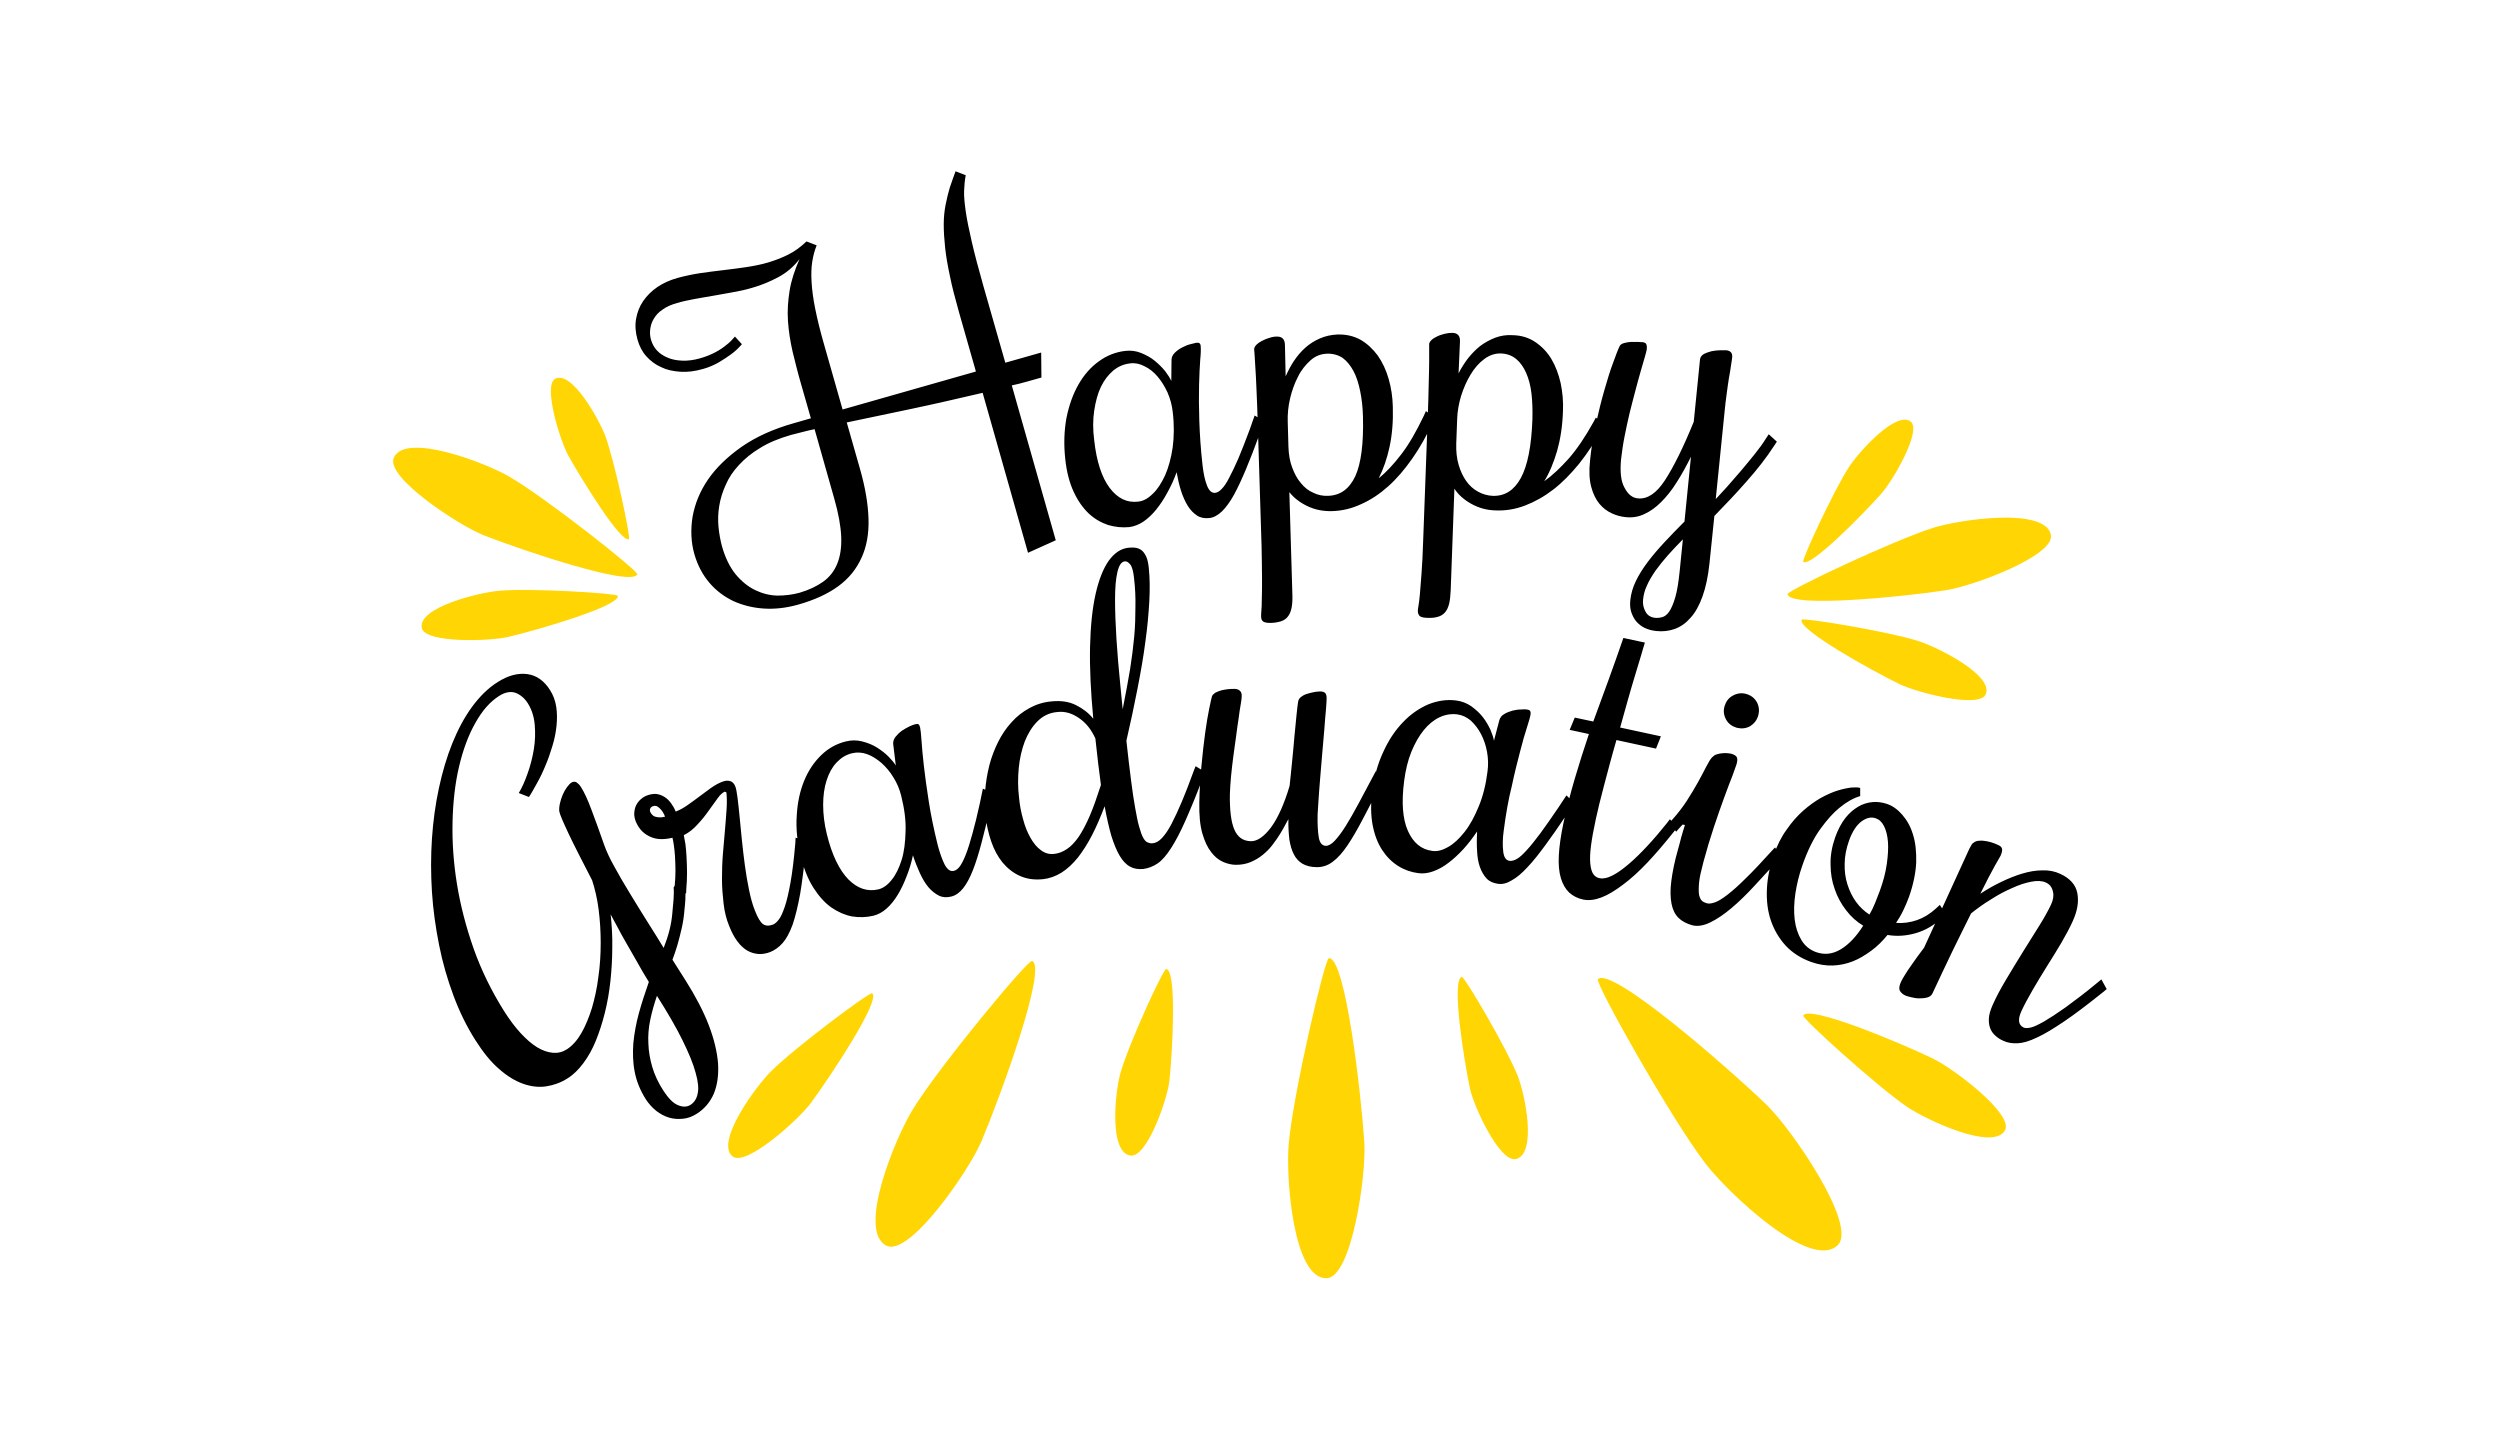
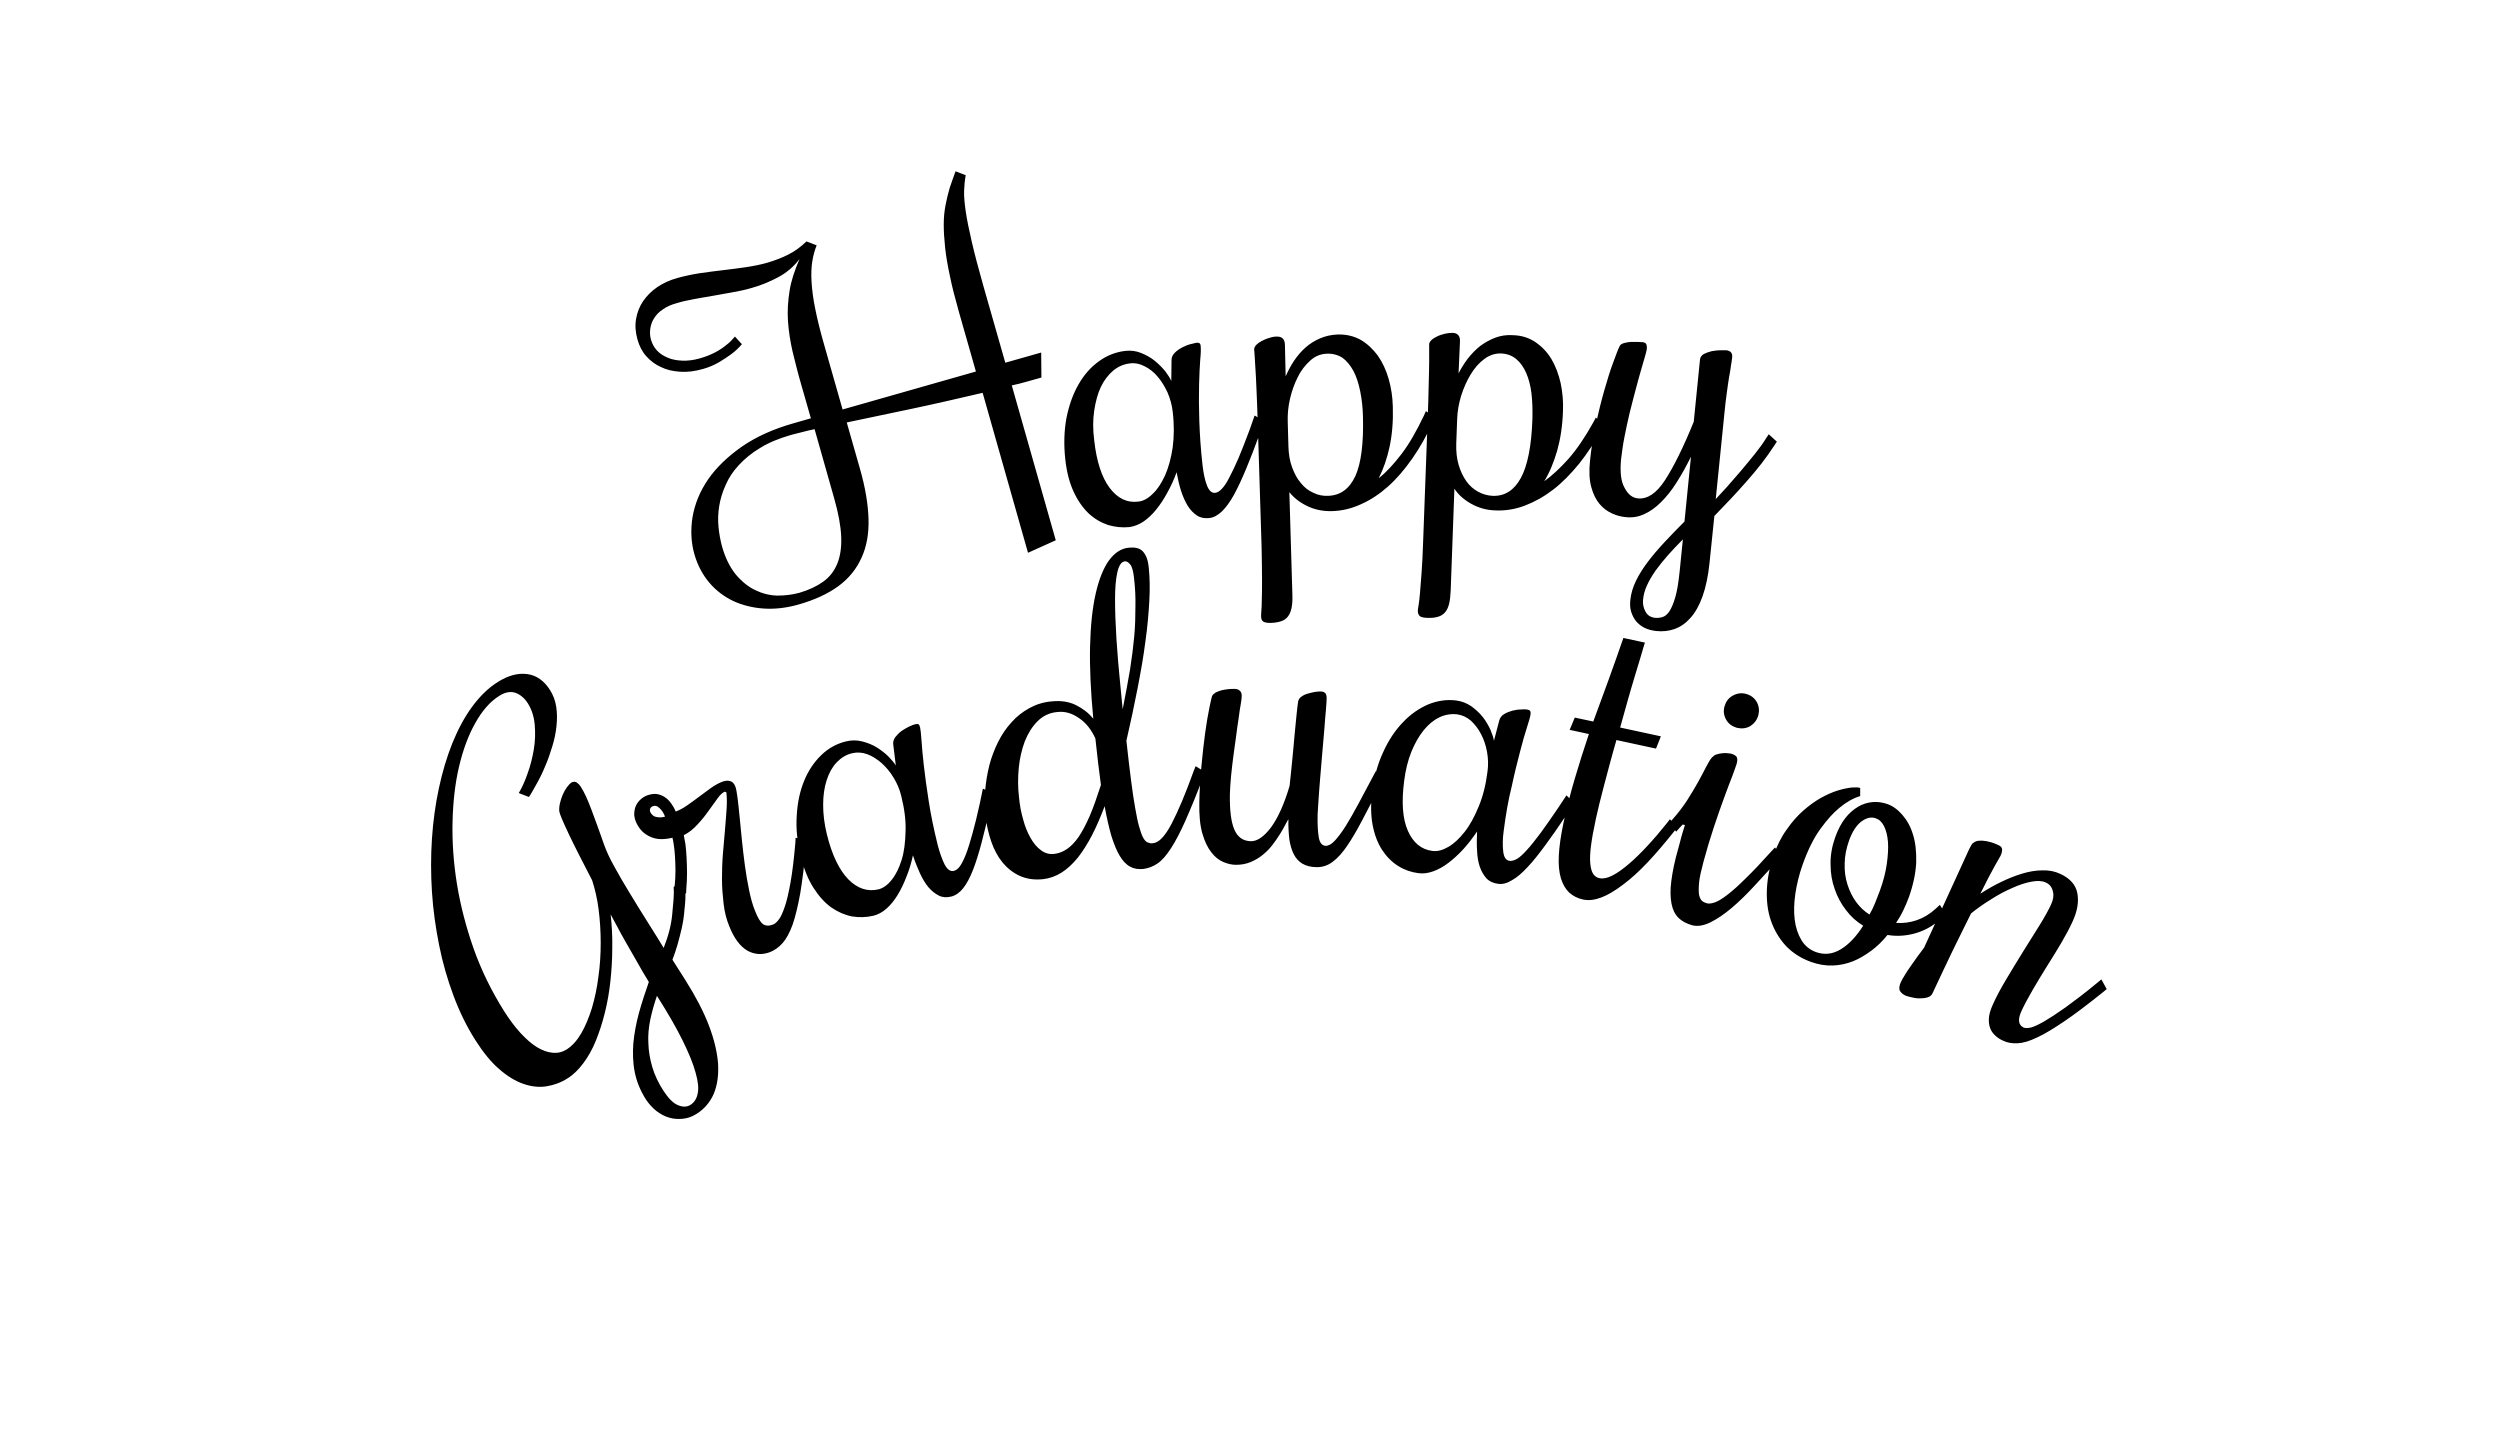
<svg xmlns="http://www.w3.org/2000/svg" version="1.1" id="Layer_1" x="0px" y="0px" viewBox="0 0 1080 626" style="enable-background:new 0 0 1080 626;" xml:space="preserve">
  <style type="text/css">
	.st0{fill:#DDD8C3;}
	.st1{fill:#FAF5DF;}
	.st2{fill:#E75C59;}
	.st3{fill:#FFDE35;}
	.st4{fill:#FFD603;}
	.st5{fill:#1A1A1A;}
	.st6{fill:#333333;}
	.st7{fill:#34495E;}
	.st8{fill:#33332D;}
	.st9{fill:#FFE63F;}
	.st10{fill:#FFFFFF;}
	.st11{fill:#FEFEFE;}
	.st12{fill:#FDFDFD;}
	.st13{fill:#FCFCFC;}
	.st14{fill:#FBFBFB;}
	.st15{fill:#FAFAFA;}
	.st16{fill:#F9F9F9;}
	.st17{fill:#F8F8F9;}
	.st18{fill:#F7F7F8;}
	.st19{fill:#F6F7F7;}
	.st20{fill:#F5F6F6;}
	.st21{fill:#F4F5F5;}
	.st22{fill:#F3F4F4;}
	.st23{fill:#F2F3F3;}
	.st24{fill:#F1F2F2;}
	.st25{fill:#F0F1F1;}
	.st26{fill:#EFF0F0;}
	.st27{fill:#EEEFEF;}
	.st28{fill:#EDEEEE;}
	.st29{fill:#ECEDEE;}
	.st30{fill:#EBECED;}
	.st31{fill:#EAEBEC;}
	.st32{fill:#E9EAEB;}
	.st33{fill:#E8E9EA;}
	.st34{fill:#E8E9E9;}
	.st35{fill:#E7E8E8;}
	.st36{fill:#E6E7E7;}
	.st37{fill:#E5E6E6;}
	.st38{fill:#E4E5E5;}
	.st39{fill:#E3E4E4;}
	.st40{fill:#E2E3E4;}
	.st41{fill:#E1E2E3;}
	.st42{fill:#E0E1E2;}
	.st43{fill:#DFE0E1;}
	.st44{fill:#DEDFE0;}
	.st45{fill:#DDDEDF;}
	.st46{fill:#DCDDDE;}
	.st47{fill:#DBDCDD;}
	.st48{fill:#DADBDC;}
	.st49{fill:#D9DADB;}
	.st50{fill:#D8DADA;}
	.st51{fill:#D7D9D9;}
	.st52{fill:#D6D8D9;}
	.st53{fill:#D5D7D8;}
	.st54{fill:#D4D6D7;}
	.st55{fill:#D3D5D6;}
	.st56{fill:#D2D4D5;}
	.st57{fill:#D1D3D4;}
	.st58{fill:#D0D2D3;}
	.st59{fill:#E9DDBE;}
	.st60{opacity:0.1;fill:url(#SVGID_1_);}
	.st61{fill:#F6E8C7;}
	.st62{opacity:0.1;fill:url(#SVGID_2_);}
	.st63{opacity:0.1;fill:url(#SVGID_3_);}
	.st64{fill:none;stroke:#F4F5F5;stroke-width:6.047;stroke-linecap:round;stroke-linejoin:round;}
	.st65{fill:none;stroke:#F4F5F5;stroke-width:6.047;stroke-linecap:round;stroke-linejoin:round;stroke-dasharray:0.294,11.765;}
	.st66{fill:none;stroke:#F4F5F5;stroke-width:6.047;stroke-linecap:round;stroke-linejoin:round;stroke-dasharray:0.309,12.347;}
	.st67{fill:none;stroke:#F4F5F5;stroke-width:6.047;stroke-linecap:round;stroke-linejoin:round;stroke-dasharray:0.312,12.467;}
	.st68{fill:none;stroke:#F4F5F5;stroke-width:6.047;stroke-linecap:round;stroke-linejoin:round;stroke-dasharray:0.289,11.564;}
	.st69{fill:none;stroke:#F4F5F5;stroke-width:6.047;stroke-linecap:round;stroke-linejoin:round;stroke-dasharray:0.292,11.681;}
	.st70{fill:none;stroke:#F4F5F5;stroke-width:6.047;stroke-linecap:round;stroke-linejoin:round;stroke-dasharray:0.288,11.505;}
	.st71{fill:none;stroke:#F4F5F5;stroke-width:6.047;stroke-linecap:round;stroke-linejoin:round;stroke-dasharray:0.296,11.853;}
	.st72{fill:none;stroke:#F4F5F5;stroke-width:6.047;stroke-linecap:round;stroke-linejoin:round;stroke-dasharray:0.295,11.812;}
	.st73{fill:none;stroke:#F4F5F5;stroke-width:6.047;stroke-linecap:round;stroke-linejoin:round;stroke-dasharray:0.296,11.855;}
	.st74{fill:none;stroke:#F4F5F5;stroke-width:6.047;stroke-linecap:round;stroke-linejoin:round;stroke-dasharray:0.303,12.132;}
	.st75{fill:none;stroke:#F4F5F5;stroke-width:6.047;stroke-linecap:round;stroke-linejoin:round;stroke-dasharray:0.309,12.36;}
	.st76{fill:none;stroke:#F4F5F5;stroke-width:6.047;stroke-linecap:round;stroke-linejoin:round;stroke-dasharray:0.303,12.13;}
	.st77{fill:none;stroke:#F4F5F5;stroke-width:6.047;stroke-linecap:round;stroke-linejoin:round;stroke-dasharray:0.304,12.156;}
	.st78{fill:none;stroke:#F4F5F5;stroke-width:6.047;stroke-linecap:round;stroke-linejoin:round;stroke-dasharray:0.304,12.162;}
	.st79{fill:none;stroke:#F4F5F5;stroke-width:6.047;stroke-linecap:round;stroke-linejoin:round;stroke-dasharray:0.258,10.308;}
	.st80{fill:none;stroke:#F4F5F5;stroke-width:6.047;stroke-linecap:round;stroke-linejoin:round;stroke-dasharray:0.32,12.793;}
	.st81{fill:none;stroke:#F4F5F5;stroke-width:6.047;stroke-linecap:round;stroke-linejoin:round;stroke-dasharray:0.3,11.983;}
	.st82{fill:none;stroke:#F4F5F5;stroke-width:6.047;stroke-linecap:round;stroke-linejoin:round;stroke-dasharray:0.295,11.789;}
	.st83{fill:none;stroke:#F4F5F5;stroke-width:6.047;stroke-linecap:round;stroke-linejoin:round;stroke-dasharray:0.309,12.356;}
	.st84{fill:none;stroke:#F4F5F5;stroke-width:6.047;stroke-linecap:round;stroke-linejoin:round;stroke-dasharray:0.32,12.801;}
	.st85{fill:none;stroke:#F4F5F5;stroke-width:6.047;stroke-linecap:round;stroke-linejoin:round;stroke-dasharray:0.313,12.527;}
	.st86{fill:none;stroke:#F4F5F5;stroke-width:6.047;stroke-linecap:round;stroke-linejoin:round;stroke-dasharray:0.299,11.97;}
	.st87{fill:url(#SVGID_4_);}
	.st88{fill:url(#SVGID_5_);}
	.st89{fill:#231F20;}
	.st90{fill:url(#SVGID_6_);}
	.st91{opacity:0.3;fill:#231F20;}
	.st92{fill:url(#SVGID_7_);}
	.st93{opacity:0.4;fill:url(#SVGID_8_);}
	.st94{fill:url(#SVGID_9_);}
	.st95{opacity:0.4;fill:url(#SVGID_10_);}
	.st96{opacity:0.1;fill:url(#SVGID_11_);}
	.st97{fill:#D4D4D4;}
	.st98{fill:url(#SVGID_12_);}
	.st99{opacity:0.4;fill:url(#SVGID_13_);}
	.st100{opacity:0.1;fill:url(#SVGID_14_);}
	.st101{fill:url(#SVGID_15_);}
	.st102{opacity:0.4;fill:url(#SVGID_16_);}
	.st103{opacity:0.1;fill:url(#SVGID_17_);}
	.st104{fill:url(#SVGID_18_);}
	.st105{opacity:0.4;fill:url(#SVGID_19_);}
	.st106{opacity:0.1;fill:url(#SVGID_20_);}
	.st107{fill:url(#SVGID_21_);}
	.st108{opacity:0.4;fill:url(#SVGID_22_);}
	.st109{opacity:0.1;fill:url(#SVGID_23_);}
	.st110{fill:url(#SVGID_24_);}
	.st111{opacity:0.4;fill:url(#SVGID_25_);}
	.st112{opacity:0.1;fill:url(#SVGID_26_);}
	.st113{fill:url(#SVGID_27_);}
	.st114{opacity:0.4;fill:url(#SVGID_28_);}
	.st115{opacity:0.1;fill:url(#SVGID_29_);}
	.st116{fill:url(#SVGID_30_);}
	.st117{opacity:0.4;fill:url(#SVGID_31_);}
	.st118{opacity:0.1;fill:url(#SVGID_32_);}
	.st119{fill:url(#SVGID_33_);}
	.st120{opacity:0.4;fill:url(#SVGID_34_);}
	.st121{opacity:0.1;fill:url(#SVGID_35_);}
	.st122{fill:url(#SVGID_36_);}
	.st123{opacity:0.4;fill:url(#SVGID_37_);}
	.st124{opacity:0.1;fill:url(#SVGID_38_);}
	.st125{fill:url(#SVGID_39_);}
	.st126{opacity:0.4;fill:url(#SVGID_40_);}
	.st127{opacity:0.1;fill:url(#SVGID_41_);}
	.st128{fill:url(#SVGID_42_);}
	.st129{opacity:0.4;fill:url(#SVGID_43_);}
	.st130{opacity:0.1;fill:url(#SVGID_44_);}
	.st131{fill:url(#SVGID_45_);}
	.st132{opacity:0.4;fill:url(#SVGID_46_);}
	.st133{opacity:0.1;fill:url(#SVGID_47_);}
	.st134{fill:url(#SVGID_48_);}
	.st135{opacity:0.4;fill:url(#SVGID_49_);}
	.st136{opacity:0.1;fill:url(#SVGID_50_);}
	.st137{fill:url(#SVGID_51_);}
	.st138{opacity:0.4;fill:url(#SVGID_52_);}
	.st139{opacity:0.1;fill:url(#SVGID_53_);}
	.st140{fill:url(#SVGID_54_);}
	.st141{opacity:0.4;fill:url(#SVGID_55_);}
	.st142{opacity:0.1;fill:url(#SVGID_56_);}
	.st143{fill:url(#SVGID_57_);}
	.st144{opacity:0.4;fill:url(#SVGID_58_);}
	.st145{opacity:0.1;fill:url(#SVGID_59_);}
	.st146{fill:url(#SVGID_60_);}
	.st147{opacity:0.4;fill:url(#SVGID_61_);}
	.st148{opacity:0.1;fill:url(#SVGID_62_);}
	.st149{fill:url(#SVGID_63_);}
	.st150{opacity:0.4;fill:url(#SVGID_64_);}
	.st151{opacity:0.1;fill:url(#SVGID_65_);}
	.st152{fill:url(#SVGID_66_);}
	.st153{opacity:0.4;fill:url(#SVGID_67_);}
	.st154{opacity:0.1;fill:url(#SVGID_68_);}
	.st155{fill:url(#SVGID_69_);}
	.st156{opacity:0.4;fill:url(#SVGID_70_);}
	.st157{opacity:0.1;fill:url(#SVGID_71_);}
	.st158{fill:url(#SVGID_72_);}
	.st159{opacity:0.4;fill:url(#SVGID_73_);}
	.st160{opacity:0.1;fill:url(#SVGID_74_);}
	.st161{fill:url(#SVGID_75_);}
	.st162{opacity:0.4;fill:url(#SVGID_76_);}
	.st163{opacity:0.1;fill:url(#SVGID_77_);}
	.st164{fill:url(#SVGID_78_);}
	.st165{opacity:0.4;fill:url(#SVGID_79_);}
	.st166{opacity:0.1;fill:url(#SVGID_80_);}
	.st167{fill:url(#SVGID_81_);}
	.st168{opacity:0.4;fill:url(#SVGID_82_);}
	.st169{opacity:0.1;fill:url(#SVGID_83_);}
	.st170{fill:url(#SVGID_84_);}
	.st171{opacity:0.4;fill:url(#SVGID_85_);}
	.st172{opacity:0.1;fill:url(#SVGID_86_);}
	.st173{fill:url(#SVGID_87_);}
	.st174{opacity:0.4;fill:url(#SVGID_88_);}
	.st175{opacity:0.1;fill:url(#SVGID_89_);}
	.st176{fill:url(#SVGID_90_);}
	.st177{opacity:0.4;fill:url(#SVGID_91_);}
	.st178{opacity:0.1;fill:url(#SVGID_92_);}
	.st179{fill:url(#SVGID_93_);}
	.st180{opacity:0.4;fill:url(#SVGID_94_);}
	.st181{opacity:0.1;fill:url(#SVGID_95_);}
	.st182{fill:url(#SVGID_96_);}
	.st183{opacity:0.4;fill:url(#SVGID_97_);}
	.st184{opacity:0.1;fill:url(#SVGID_98_);}
	.st185{fill:url(#SVGID_99_);}
	.st186{opacity:0.4;fill:url(#SVGID_100_);}
	.st187{opacity:0.1;fill:url(#SVGID_101_);}
	.st188{fill:url(#SVGID_102_);}
	.st189{opacity:0.4;fill:url(#SVGID_103_);}
	.st190{opacity:0.1;fill:url(#SVGID_104_);}
	.st191{fill:url(#SVGID_105_);}
	.st192{opacity:0.4;fill:url(#SVGID_106_);}
	.st193{opacity:0.1;fill:url(#SVGID_107_);}
	.st194{fill:url(#SVGID_108_);}
	.st195{opacity:0.4;fill:url(#SVGID_109_);}
	.st196{opacity:0.1;fill:url(#SVGID_110_);}
	.st197{fill:url(#SVGID_111_);}
	.st198{opacity:0.4;fill:url(#SVGID_112_);}
	.st199{opacity:0.1;fill:url(#SVGID_113_);}
	.st200{fill:url(#SVGID_114_);}
	.st201{opacity:0.4;fill:url(#SVGID_115_);}
	.st202{opacity:0.1;fill:url(#SVGID_116_);}
	.st203{fill:url(#SVGID_117_);}
	.st204{opacity:0.4;fill:url(#SVGID_118_);}
	.st205{opacity:0.1;fill:url(#SVGID_119_);}
	.st206{fill:url(#SVGID_120_);}
	.st207{opacity:0.4;fill:url(#SVGID_121_);}
	.st208{opacity:0.1;fill:url(#SVGID_122_);}
	.st209{fill:url(#SVGID_123_);}
	.st210{opacity:0.4;fill:url(#SVGID_124_);}
	.st211{opacity:0.1;fill:url(#SVGID_125_);}
	.st212{fill:url(#SVGID_126_);}
	.st213{opacity:0.4;fill:url(#SVGID_127_);}
	.st214{opacity:0.1;fill:url(#SVGID_128_);}
	.st215{fill:url(#SVGID_129_);}
	.st216{opacity:0.4;fill:url(#SVGID_130_);}
	.st217{opacity:0.1;fill:url(#SVGID_131_);}
	.st218{fill:url(#SVGID_132_);}
	.st219{opacity:0.4;fill:url(#SVGID_133_);}
	.st220{opacity:0.1;fill:url(#SVGID_134_);}
	.st221{fill:url(#SVGID_135_);}
	.st222{opacity:0.4;fill:url(#SVGID_136_);}
	.st223{opacity:0.1;fill:url(#SVGID_137_);}
	.st224{fill:url(#SVGID_138_);}
	.st225{opacity:0.4;fill:url(#SVGID_139_);}
	.st226{opacity:0.1;fill:url(#SVGID_140_);}
	.st227{fill:url(#SVGID_141_);}
	.st228{opacity:0.4;fill:url(#SVGID_142_);}
	.st229{opacity:0.1;fill:url(#SVGID_143_);}
	.st230{fill:url(#SVGID_144_);}
	.st231{opacity:0.4;fill:url(#SVGID_145_);}
	.st232{opacity:0.1;fill:url(#SVGID_146_);}
	.st233{fill:url(#SVGID_147_);}
	.st234{opacity:0.4;fill:url(#SVGID_148_);}
	.st235{opacity:0.1;fill:url(#SVGID_149_);}
	.st236{fill:url(#SVGID_150_);}
	.st237{opacity:0.4;fill:url(#SVGID_151_);}
	.st238{opacity:0.1;fill:url(#SVGID_152_);}
	.st239{fill:url(#SVGID_153_);}
	.st240{opacity:0.4;fill:url(#SVGID_154_);}
	.st241{opacity:0.1;fill:url(#SVGID_155_);}
	.st242{fill:url(#SVGID_156_);}
	.st243{opacity:0.4;fill:url(#SVGID_157_);}
	.st244{opacity:0.1;fill:url(#SVGID_158_);}
	.st245{fill:url(#SVGID_159_);}
	.st246{opacity:0.4;fill:url(#SVGID_160_);}
	.st247{opacity:0.1;fill:url(#SVGID_161_);}
	.st248{fill:url(#SVGID_162_);}
	.st249{opacity:0.4;fill:url(#SVGID_163_);}
	.st250{opacity:0.1;fill:url(#SVGID_164_);}
	.st251{fill:url(#SVGID_165_);}
	.st252{opacity:0.4;fill:url(#SVGID_166_);}
	.st253{opacity:0.1;fill:url(#SVGID_167_);}
	.st254{fill:url(#SVGID_168_);}
	.st255{opacity:0.4;fill:url(#SVGID_169_);}
	.st256{opacity:0.1;fill:url(#SVGID_170_);}
	.st257{fill:url(#SVGID_171_);}
	.st258{opacity:0.4;fill:url(#SVGID_172_);}
	.st259{opacity:0.1;fill:url(#SVGID_173_);}
	.st260{opacity:0.1;fill:url(#SVGID_174_);}
	.st261{fill:url(#SVGID_175_);}
	.st262{opacity:0.1;fill:url(#SVGID_176_);}
	.st263{opacity:0.4;fill:url(#SVGID_177_);}
	.st264{fill:url(#SVGID_178_);}
	.st265{opacity:0.1;fill:url(#SVGID_179_);}
	.st266{fill:url(#SVGID_180_);}
	.st267{fill:url(#SVGID_181_);}
</style>
  <g>
    <path d="M444.1,238.8l-19.6-69.1c-10.7,2.5-21.1,4.9-31.1,7c-10,2.1-19.2,4-27.6,5.8l5.7,20c2.3,8,3.5,15.2,3.7,21.6   c0.2,6.4-0.8,12-3,16.8c-2.2,4.9-5.5,9-10,12.3c-4.5,3.3-10.3,6-17.4,8c-5,1.4-9.9,2-14.7,1.7c-4.8-0.3-9.2-1.4-13.2-3.2   c-4-1.9-7.5-4.5-10.4-7.9c-2.9-3.4-5.1-7.5-6.5-12.3c-1.5-5.2-1.7-10.7-0.8-16.3c1-5.6,3.2-11,6.7-16.1c3.5-5.1,8.4-9.8,14.5-14.1   c6.2-4.3,13.7-7.7,22.6-10.2l7.3-2.1l-4.3-15c-1.4-4.8-2.5-9.4-3.6-13.8c-1-4.4-1.7-8.8-2-13.2c-0.3-4.4,0-8.7,0.7-13.1   c0.7-4.4,2.2-8.9,4.3-13.7c-2.6,3.4-5.7,6-9.3,7.9c-3.6,1.9-7.4,3.5-11.4,4.6c-2.7,0.8-5.5,1.4-8.4,1.9c-2.8,0.5-5.6,1-8.4,1.5   c-2.8,0.5-5.4,0.9-8,1.4c-2.6,0.5-5.1,1-7.4,1.7c-2.5,0.7-4.6,1.6-6.2,2.8c-1.7,1.1-2.9,2.4-3.8,3.9c-0.9,1.4-1.4,3-1.6,4.6   c-0.2,1.6-0.1,3.2,0.4,4.8c0.5,1.6,1.3,3.1,2.5,4.4c1.2,1.3,2.7,2.3,4.6,3.1c1.8,0.8,3.9,1.2,6.3,1.3c2.4,0.1,4.9-0.2,7.7-1   c2.5-0.7,4.7-1.6,6.6-2.6c1.9-1,3.5-2.1,4.7-3.1c1.5-1.1,2.7-2.4,3.8-3.7l3,3.3c-1.3,1.5-2.8,3-4.6,4.3c-1.5,1.1-3.3,2.3-5.3,3.5   c-2.1,1.2-4.4,2.2-6.9,2.9c-3.5,1-6.7,1.4-9.8,1.2c-3.1-0.2-5.9-0.8-8.3-2c-2.5-1.1-4.6-2.7-6.4-4.7c-1.8-2-3-4.4-3.8-7.2   c-0.9-3.2-1.1-6.2-0.6-9c0.5-2.8,1.5-5.4,3.1-7.7c1.6-2.3,3.6-4.3,6.1-6c2.5-1.7,5.4-3,8.6-3.9c3.3-0.9,6.6-1.6,9.9-2.1   c3.3-0.5,6.7-0.9,10-1.3c3.3-0.4,6.6-0.8,9.9-1.3c3.2-0.5,6.4-1.1,9.4-2c3-0.9,5.9-2,8.7-3.4c2.8-1.4,5.4-3.3,7.9-5.7l4.4,1.7   c-0.9,2.2-1.5,4.5-1.9,7c-0.4,2.5-0.5,5.4-0.3,8.8c0.2,3.4,0.7,7.3,1.6,11.7c0.9,4.5,2.2,9.8,4,16l7.8,27.4l57.6-16.4l-7.3-25.6   c-1.6-5.8-3-10.9-3.9-15.5c-1-4.6-1.7-8.7-2.1-12.4c-0.4-3.7-0.6-7.1-0.6-10.1c0-3,0.3-5.8,0.8-8.4c0.5-2.6,1.1-5,1.8-7.4   c0.8-2.3,1.6-4.7,2.5-7.1l4.4,1.7c-0.4,2.1-0.6,4.3-0.7,6.7c-0.1,2.4,0.2,5.3,0.7,8.9c0.5,3.5,1.4,7.9,2.6,13.1   c1.2,5.2,2.9,11.7,5.1,19.4l9.4,32.9l15.5-4.4l0.1,10.8c-2.1,0.6-4.2,1.2-6.4,1.8c-2.2,0.6-4.3,1.2-6.4,1.6l19,66.9L444.1,238.8z    M345.3,256.1c4.1-1.2,7.5-2.8,10.3-4.8c2.8-2,4.8-4.6,6.1-7.8c1.3-3.2,1.9-7.1,1.7-11.7c-0.2-4.6-1.2-10.1-3-16.4l-8.5-30   c-1.9,0.4-3.7,0.8-5.5,1.3c-1.8,0.4-3.3,0.9-4.7,1.2c-5.2,1.5-9.6,3.3-13.3,5.6c-3.7,2.2-6.7,4.7-9.2,7.4c-2.5,2.7-4.4,5.5-5.7,8.6   c-1.4,3-2.3,6.1-2.8,9.1c-0.5,3.1-0.6,6.1-0.3,9.1c0.3,3,0.8,5.7,1.5,8.3c1.4,5,3.4,9,5.9,12.1c2.5,3,5.3,5.3,8.4,6.8   c3.1,1.5,6.2,2.3,9.6,2.4C339.2,257.3,342.3,256.9,345.3,256.1z M519.5,201c0.4,3.5,1,6.4,1.9,8.7c0.9,2.3,2.1,3.4,3.6,3.2   c0.9-0.1,1.9-0.7,2.8-1.7c1-1,2.1-2.6,3.2-4.8c1.2-2.2,2.5-5,4-8.4c1.4-3.4,3.1-7.6,4.9-12.5l2.1-6l4.1,2.4l-2.1,6   c-2,5.5-3.9,10.4-5.7,14.7c-1.8,4.3-3.5,8-5.2,11.1c-1.7,3.1-3.4,5.4-5.2,7.2c-1.8,1.7-3.6,2.7-5.5,2.9c-2,0.2-3.8-0.1-5.3-1.1   c-1.5-1-2.8-2.3-4-4.2c-1.1-1.8-2.1-4-2.9-6.5c-0.8-2.5-1.4-5.2-1.9-8c-1.1,3.1-2.5,6.1-4,8.8c-1.5,2.8-3.1,5.2-4.8,7.3   c-1.7,2.1-3.6,3.9-5.5,5.2s-4,2.1-6.1,2.4c-3.1,0.3-6.1,0-9.2-0.9c-3-1-5.8-2.6-8.4-5c-2.5-2.4-4.7-5.5-6.5-9.4   c-1.8-3.9-3-8.5-3.6-14c-0.7-6.4-0.5-12.3,0.5-17.8c1.1-5.5,2.8-10.3,5.2-14.5c2.4-4.2,5.3-7.5,8.8-10c3.4-2.5,7.2-4,11.3-4.5   c2.5-0.3,4.8,0,7,0.9c2.2,0.9,4.2,2,5.9,3.4c1.7,1.4,3.2,2.9,4.5,4.5c1.2,1.6,2.1,3,2.6,4.2l0.1-9.1c0-1.2,0.5-2.2,1.4-3.1   c0.9-0.9,2-1.7,3.2-2.3c1.2-0.6,2.3-1.1,3.5-1.4c1.1-0.3,2-0.5,2.5-0.6c0.7-0.1,1.2,0,1.5,0.2c0.3,0.2,0.5,0.7,0.5,1.4   c0.1,0.9,0.1,2.8-0.2,5.7c-0.2,2.9-0.4,6.5-0.5,10.9c-0.1,4.4-0.1,9.5,0.1,15.4C518.3,187.6,518.7,194,519.5,201z M506.6,177.8   c-0.3-2.8-1.1-5.6-2.2-8.2c-1.2-2.6-2.6-4.9-4.3-6.9c-1.7-2-3.6-3.5-5.7-4.5c-2.1-1.1-4.2-1.5-6.3-1.2c-2.6,0.3-5,1.3-7.2,3.1   c-2.1,1.8-3.9,4.1-5.3,7c-1.4,2.9-2.3,6.4-2.9,10.3c-0.6,4-0.6,8.2,0,12.8c1,9.2,3.3,16.1,6.7,20.6c3.4,4.5,7.5,6.5,12.3,5.9   c2.1-0.2,4.2-1.3,6.2-3.3c2.1-1.9,3.8-4.6,5.4-8c1.5-3.4,2.6-7.4,3.3-12.1C507.2,188.7,507.3,183.5,506.6,177.8z M555.4,162.6   c1-2.3,2.2-4.6,3.6-6.7c1.4-2.1,3.1-4.1,4.9-5.7c1.9-1.7,4-3,6.3-4c2.3-1,4.9-1.6,7.7-1.7c3.7-0.1,7,0.7,9.9,2.3   c2.9,1.7,5.3,4,7.4,6.8c2,2.9,3.6,6.2,4.7,10.1c1.1,3.8,1.7,7.8,1.8,12c0.2,6.4-0.3,12.1-1.4,17.3c-1.1,5.1-2.7,9.7-4.7,13.6   c3.3-2.6,6.5-6.1,9.8-10.4c3.3-4.3,6.5-9.9,9.7-16.6l0.9-2l3.9,2.8l-0.9,2c-2.7,5.8-5.6,11-8.9,15.7c-3.3,4.7-6.7,8.7-10.4,12   c-3.7,3.3-7.6,5.9-11.7,7.7c-4.1,1.9-8.3,2.9-12.6,3c-3.8,0.1-7.4-0.6-10.7-2.2c-3.3-1.6-5.8-3.6-7.7-6l1.3,43.9   c0.1,2.3,0,4.3-0.3,5.9c-0.3,1.6-0.8,2.9-1.6,3.9c-0.7,1-1.8,1.7-3,2.1c-1.3,0.4-2.9,0.7-4.7,0.7c-1.4,0-2.4-0.2-3-0.6   c-0.6-0.4-0.9-1.2-0.9-2.2c0-0.4,0-1.2,0.1-2.3c0.1-1.1,0.2-2.8,0.2-5.1c0.1-2.3,0.1-5.2,0.1-8.9c0-3.7-0.1-8.4-0.2-14.1l-1.6-51.3   c-0.2-6.9-0.4-12.3-0.6-16.5c-0.2-4.1-0.3-7.3-0.5-9.6c-0.1-2.3-0.2-4-0.3-5c-0.1-1-0.1-1.9-0.2-2.6c0-0.6,0.3-1.2,0.9-1.9   c0.6-0.6,1.4-1.2,2.4-1.7c1-0.5,2-1,3.2-1.3c1.1-0.4,2.2-0.6,3.3-0.6c1.1,0,1.9,0.2,2.5,0.8c0.6,0.5,1,1.5,1,2.9L555.4,162.6z    M573.2,152.8c-2.6,0.1-5,1-7.1,2.9c-2.1,1.9-4,4.2-5.4,7.1c-1.5,2.9-2.6,6-3.4,9.4c-0.8,3.4-1.1,6.7-1,10l0.3,10.7   c0.1,3.3,0.6,6.4,1.6,9c1,2.7,2.2,5,3.8,6.8c1.5,1.9,3.3,3.3,5.4,4.2c2,1,4.2,1.4,6.4,1.3c5.3-0.2,9.1-3,11.7-8.5   c2.5-5.5,3.6-14.1,3.3-25.7c-0.1-4-0.5-7.6-1.2-11c-0.7-3.4-1.6-6.3-2.9-8.7c-1.3-2.4-2.8-4.3-4.7-5.7   C578,153.3,575.7,152.7,573.2,152.8z M630.1,161.3c1.1-2.2,2.5-4.4,4-6.4c1.6-2,3.3-3.8,5.3-5.4c2-1.5,4.2-2.7,6.5-3.6   c2.4-0.9,5-1.3,7.7-1.1c3.7,0.1,6.9,1.1,9.7,3c2.8,1.9,5.1,4.3,6.9,7.3c1.8,3,3.1,6.5,4,10.4c0.8,3.9,1.2,7.9,1,12.1   c-0.2,6.4-1.1,12.1-2.5,17.1c-1.5,5.1-3.3,9.5-5.6,13.2c3.4-2.4,6.9-5.7,10.5-9.7c3.6-4.1,7.2-9.4,10.8-15.9l1-1.9l3.7,3l-1,1.9   c-3.1,5.6-6.4,10.6-9.9,15c-3.6,4.4-7.3,8.2-11.2,11.2c-3.9,3-8,5.3-12.2,6.9c-4.2,1.6-8.5,2.3-12.8,2.1c-3.8-0.1-7.3-1.1-10.5-2.9   c-3.2-1.8-5.6-4-7.2-6.5l-1.6,43.9c-0.1,2.3-0.3,4.3-0.7,5.9c-0.4,1.6-1,2.8-1.8,3.7c-0.8,0.9-1.9,1.6-3.2,1.9   c-1.3,0.4-2.9,0.5-4.8,0.4c-1.4-0.1-2.4-0.3-2.9-0.8c-0.5-0.5-0.8-1.2-0.8-2.2c0-0.4,0.1-1.2,0.3-2.3c0.2-1.1,0.4-2.8,0.6-5   c0.2-2.3,0.4-5.2,0.7-8.9c0.3-3.7,0.5-8.4,0.7-14l1.9-51.3c0.3-6.9,0.4-12.3,0.5-16.5c0.1-4.1,0.2-7.3,0.2-9.6c0-2.3,0-4,0-5   c0-1,0-1.9,0-2.6c0-0.6,0.4-1.2,1-1.8c0.6-0.6,1.5-1.1,2.5-1.6c1-0.5,2.1-0.8,3.2-1.1c1.2-0.3,2.3-0.4,3.3-0.4   c1.1,0,1.9,0.3,2.5,0.9c0.6,0.6,0.9,1.6,0.8,3L630.1,161.3z M648.5,152.7c-2.6-0.1-5,0.7-7.3,2.4c-2.3,1.7-4.2,3.9-5.9,6.7   c-1.7,2.8-3,5.8-4.1,9.2c-1,3.4-1.6,6.7-1.7,9.9l-0.4,10.7c-0.1,3.3,0.2,6.4,1,9.1c0.8,2.8,1.9,5.1,3.3,7.1c1.4,2,3.1,3.5,5.1,4.6   c2,1.1,4.1,1.7,6.3,1.8c5.3,0.2,9.3-2.4,12.2-7.7c2.9-5.3,4.6-13.8,5-25.4c0.1-4,0-7.6-0.4-11.1c-0.4-3.4-1.2-6.4-2.3-8.9   c-1.1-2.5-2.5-4.5-4.3-6C653.2,153.6,651,152.8,648.5,152.7z M699.7,149.5c0.3-0.6,0.9-1,1.9-1.3c1-0.3,2-0.4,3-0.5   c1.1,0,2.1,0,3,0c0.9,0.1,1.5,0.1,1.9,0.1c0.9,0.1,1.5,0.4,1.7,0.9c0.2,0.5,0.3,1.2,0.2,2.2c-0.1,0.5-0.3,1.6-0.8,3.2   c-0.5,1.7-1.1,3.7-1.8,6.2c-0.7,2.5-1.5,5.3-2.3,8.4c-0.8,3.1-1.7,6.4-2.5,9.7c-0.8,3.3-1.5,6.7-2.2,10.2c-0.7,3.4-1.1,6.7-1.5,9.8   c-0.5,5.4-0.1,9.5,1.5,12.3c1.5,2.9,3.4,4.4,5.8,4.6c4.1,0.4,8-2.2,11.7-7.9c3.7-5.7,7.9-14.1,12.4-25.2l2.7-26.9   c0.1-1,0.7-1.8,1.7-2.4c1-0.5,2.2-0.9,3.4-1.2c1.3-0.2,2.5-0.4,3.7-0.4c1.2,0,2,0,2.5,0c1.9,0.2,2.8,1.2,2.6,3.1   c-0.1,0.7-0.2,1.8-0.5,3.4c-0.2,1.6-0.5,3.4-0.9,5.5c-0.3,2.1-0.7,4.4-1,7c-0.3,2.5-0.7,5.1-0.9,7.7l-3.8,37.6   c1.2-1.3,2.8-3,4.8-5.2c1.9-2.2,3.9-4.5,6-6.9c2.1-2.5,4.1-4.9,6.1-7.4c2-2.5,3.6-4.7,4.8-6.7l1.2-1.8l3.5,3.2l-1.2,1.8   c-1.6,2.5-3.4,5-5.4,7.6s-4.2,5.2-6.5,7.8c-2.3,2.6-4.6,5.2-7,7.7s-4.7,4.9-6.9,7.2l-2.1,20.4c-0.6,5.7-1.6,10.4-3,14.3   c-1.4,3.9-3.1,7-5.2,9.3c-2,2.3-4.3,3.9-6.8,4.8c-2.5,0.9-5.2,1.2-8,0.9c-1.8-0.2-3.4-0.6-4.9-1.3c-1.5-0.7-2.7-1.7-3.7-2.8   c-1-1.2-1.7-2.6-2.2-4.1c-0.5-1.6-0.6-3.3-0.4-5.2c0.3-2.8,1.1-5.5,2.4-8.2c1.3-2.7,3-5.4,5.1-8.2c2.1-2.8,4.5-5.6,7.2-8.5   c2.7-2.9,5.6-5.9,8.7-9l2.8-28c-2,4-4,7.7-6.2,11.1c-2.1,3.4-4.4,6.2-6.7,8.5c-2.3,2.3-4.8,4.1-7.3,5.2c-2.5,1.2-5.2,1.6-8,1.3   c-2-0.2-4-0.7-5.9-1.6c-2-0.9-3.8-2.2-5.4-4.1c-1.6-1.9-2.8-4.4-3.6-7.4c-0.8-3-1-6.8-0.5-11.4c0.5-5.2,1.4-10.4,2.5-15.7   c1.2-5.3,2.4-10.2,3.7-14.7s2.5-8.5,3.8-11.9C698.1,153.3,699,150.9,699.7,149.5z M715,266.9c1,0.1,2,0,3.1-0.3   c1.1-0.3,2.1-1.1,3-2.4c0.9-1.3,1.8-3.4,2.6-6.1c0.8-2.7,1.4-6.4,1.9-11.2l1.4-13.9c-2.4,2.4-4.5,4.7-6.5,6.9   c-2,2.3-3.8,4.5-5.3,6.6c-1.5,2.2-2.8,4.3-3.7,6.4c-1,2.1-1.5,4.1-1.7,6.2c-0.2,1.9,0.2,3.6,1.1,5.2   C711.7,265.8,713.1,266.7,715,266.9z M296,384.4c0.3,2.8,0,5.7-0.3,8.5c-0.2,2.8-0.6,5.5-1.2,8.1c-0.6,2.6-1.2,5-1.9,7.4   c-0.7,2.3-1.4,4.4-2.1,6.2l5.7,9c4.3,6.8,7.7,13.3,10,19.3c2.3,6,3.6,11.5,4,16.5c0.3,5-0.3,9.3-1.8,13c-1.6,3.7-4.1,6.7-7.5,8.8   c-1.9,1.2-3.8,1.9-5.9,2.1c-2,0.2-4,0.1-6-0.5c-2-0.6-3.8-1.6-5.5-2.9c-1.7-1.4-3.2-3-4.5-5c-2.4-3.8-4-7.7-4.8-11.8   c-0.8-4-0.9-8.2-0.6-12.4c0.4-4.2,1.2-8.6,2.4-13c1.2-4.4,2.7-8.9,4.3-13.5c-1.8-2.9-3.5-5.8-5.1-8.7c-1.7-2.9-3.2-5.6-4.7-8.2   c-1.5-2.6-2.8-4.9-3.9-7.1c-1.2-2.1-2.1-3.9-2.8-5.2c0.5,4.7,0.8,9.5,0.7,14.4c0,4.9-0.3,9.7-0.8,14.4s-1.3,9.3-2.4,13.7   c-1.1,4.4-2.4,8.4-3.9,12.1c-1.5,3.7-3.3,6.9-5.4,9.7c-2.1,2.8-4.3,5-6.9,6.6c-2.8,1.8-5.9,2.9-9.1,3.4c-3.2,0.5-6.6,0.1-10-1.1   c-3.4-1.2-6.9-3.3-10.4-6.4c-3.5-3-6.9-7.2-10.2-12.4c-3.7-5.8-6.9-12.3-9.5-19.3c-2.6-7-4.7-14.2-6.2-21.8   c-1.5-7.5-2.6-15.2-3.1-23c-0.5-7.8-0.5-15.5,0-23c0.5-7.5,1.5-14.8,3-21.8c1.5-7,3.4-13.4,5.8-19.4c2.4-5.9,5.2-11.2,8.5-15.7   c3.3-4.5,7-8.2,11.2-10.8c4.4-2.8,8.6-3.9,12.6-3.4c4,0.5,7.4,2.9,9.9,6.9c1.4,2.2,2.3,4.6,2.7,7.3c0.4,2.6,0.4,5.4,0.1,8.3   c-0.3,2.9-0.9,5.8-1.8,8.7c-0.9,2.9-1.8,5.7-3,8.4c-1.1,2.7-2.3,5.2-3.6,7.5c-1.3,2.3-2.4,4.4-3.5,6l-4.4-1.7   c1.4-2.3,2.6-5,3.8-8.4c1.2-3.3,2.1-6.8,2.7-10.4c0.6-3.6,0.7-7.1,0.4-10.7c-0.3-3.5-1.3-6.6-3-9.3c-1.4-2.2-3.2-3.7-5.3-4.5   c-2.1-0.7-4.5-0.3-7,1.3c-4,2.5-7.4,6.4-10.4,11.8c-3,5.3-5.3,11.6-7,18.8s-2.6,15.2-2.8,23.8c-0.2,8.7,0.4,17.6,1.9,26.9   c1.5,9.2,3.9,18.5,7.2,27.9c3.3,9.3,7.7,18.3,13.1,26.9c2.4,3.8,4.8,7,7.2,9.6c2.4,2.6,4.8,4.7,7.1,6.1c2.3,1.4,4.6,2.2,6.8,2.4   c2.2,0.2,4.2-0.3,6.1-1.5c2.3-1.5,4.4-3.8,6.2-6.9c1.8-3.1,3.3-6.8,4.6-10.9c1.2-4.1,2.2-8.6,2.8-13.5c0.7-4.8,1-9.7,1-14.7   c0-4.9-0.3-9.7-0.9-14.4c-0.6-4.7-1.6-8.9-2.8-12.6c-2.1-4-4-7.7-5.7-11.1c-1.7-3.4-3.2-6.3-4.4-8.9c-1.2-2.6-2.2-4.7-2.9-6.4   c-0.7-1.7-1.1-2.8-1.2-3.4c-0.1-1,0-2.2,0.3-3.5c0.3-1.3,0.7-2.5,1.2-3.7c0.5-1.2,1.1-2.2,1.8-3.2c0.7-0.9,1.3-1.6,1.9-2   c0.8-0.5,1.6-0.5,2.3-0.1c0.7,0.5,1.3,1.1,1.8,1.9c1.5,2.3,3,5.6,4.6,9.9c1.6,4.3,3.5,9.4,5.5,15.2c0.9,2.5,2.3,5.7,4.4,9.4   c2,3.7,4.3,7.6,6.8,11.7c2.5,4.1,5,8.2,7.6,12.3c2.6,4.1,4.9,7.8,6.9,11.1c2.1-5.3,3.3-10.1,3.7-14.6c0.4-4.5,0.9-8.3,0.6-11.5   l1.3-2.2l2.8,0.4L296,384.4z M283.8,430.2c-1.2,3.5-2.2,7-2.9,10.4s-1,6.8-0.8,10.2c0.1,3.4,0.7,6.8,1.7,10.2   c1,3.4,2.6,6.8,4.8,10.2c2.1,3.2,4.1,5.3,6.2,6.2c2.1,0.9,3.9,0.9,5.5-0.1c1.6-1,2.7-2.7,3.1-4.9c0.5-2.2,0.2-5.2-0.9-9   c-1-3.8-2.9-8.4-5.6-13.9C292.2,444,288.5,437.6,283.8,430.2z M291.4,384.5l0.1-2.2c0.2-2.1,0.3-4.2,0.3-6.3c0-2.1-0.1-4.1-0.2-6   c-0.1-1.8-0.3-3.5-0.5-4.9c-0.2-1.4-0.4-2.5-0.6-3.2c-1.6,0.4-3.2,0.6-4.8,0.6c-1.6,0-3.1-0.3-4.5-0.9c-1.4-0.6-2.7-1.4-3.8-2.5   c-1.1-1.1-2-2.5-2.7-4.1c-0.5-1.3-0.8-2.6-0.7-3.8c0.1-1.2,0.3-2.3,0.8-3.3s1.2-1.9,2-2.6c0.8-0.7,1.7-1.3,2.8-1.7   c1.4-0.5,2.7-0.7,4-0.6c1.3,0.2,2.4,0.6,3.5,1.3c1.1,0.7,2,1.6,2.8,2.7c0.8,1.1,1.5,2.3,2,3.6c1.6-0.6,3.3-1.5,5-2.7   c1.7-1.2,3.4-2.4,5.1-3.7c1.7-1.3,3.4-2.5,5-3.7c1.7-1.2,3.3-2.1,4.8-2.7c1.3-0.5,2.5-0.7,3.5-0.4c1,0.2,1.8,1,2.3,2.2   c0.4,0.9,0.7,2.6,1,4.9c0.3,2.3,0.6,5.1,0.9,8.2c0.3,3.1,0.6,6.5,1,10.2c0.4,3.7,0.8,7.4,1.3,11c0.5,3.7,1.1,7.2,1.8,10.6   c0.7,3.4,1.5,6.3,2.5,8.8c1.2,3.1,2.4,5.1,3.5,5.9c1.1,0.8,2.6,0.9,4.4,0.2c0.7-0.3,1.6-1,2.4-2.1c0.9-1.1,1.7-2.9,2.6-5.5   c0.9-2.6,1.7-6.1,2.5-10.5c0.8-4.5,1.5-10.2,2.1-17.2l0.1-2.2l4.6,1.3l-0.1,2.2c-0.7,8.3-1.6,15.1-2.5,20.6c-1,5.5-2.1,10-3.3,13.5   c-1.3,3.5-2.7,6.1-4.3,7.9c-1.6,1.8-3.4,3.1-5.4,3.9c-3.4,1.3-6.7,1.1-9.8-0.6c-3.1-1.8-5.8-5.3-7.9-10.7c-1.2-2.9-2-6.1-2.4-9.6   c-0.4-3.5-0.7-7-0.7-10.6c0-3.6,0.1-7.2,0.4-10.9c0.3-3.6,0.6-7.1,0.9-10.4c0.3-3.3,0.5-6.3,0.7-9.1c0.2-2.8,0.1-5.2-0.1-7.1   l-0.7-0.3c-0.9,0.4-2,1.3-3.1,2.9c-1.2,1.6-2.5,3.4-3.9,5.4c-1.4,2-3,4-4.8,5.9c-1.8,2-3.7,3.5-5.9,4.6c0.2,0.9,0.4,2.1,0.7,3.8   c0.2,1.7,0.4,3.6,0.5,5.8c0.1,2.1,0.2,4.4,0.2,6.7c0,2.3-0.1,4.6-0.3,6.7l-0.1,2.2L291.4,384.5z M282,348.3c-0.5,0.2-0.9,0.5-1.1,1   s-0.2,1,0,1.4c0.3,0.7,0.7,1.2,1.2,1.6c0.5,0.4,1.1,0.6,1.8,0.7c0.6,0.1,1.3,0.1,1.9,0.1c0.6-0.1,1.1-0.2,1.5-0.3   c-0.6-1.6-1.4-2.8-2.4-3.7C283.9,348.1,283,347.9,282,348.3z M405.1,365.1c0.9,3.4,1.9,6.2,3,8.4c1.2,2.2,2.5,3.1,4,2.7   c0.9-0.2,1.8-0.9,2.6-2c0.8-1.1,1.7-2.9,2.6-5.2c0.9-2.3,1.8-5.3,2.8-8.9c1-3.6,2.1-8,3.2-13.1l1.3-6.3l4.4,1.9l-1.3,6.3   c-1.3,5.7-2.5,10.8-3.7,15.3c-1.2,4.5-2.4,8.4-3.7,11.7c-1.3,3.3-2.7,5.9-4.2,7.8c-1.5,1.9-3.2,3.1-5.1,3.6c-2,0.5-3.8,0.4-5.4-0.4   s-3.1-2-4.5-3.6c-1.4-1.7-2.6-3.7-3.7-6.1c-1.1-2.4-2.1-4.9-3-7.7c-0.7,3.2-1.6,6.3-2.8,9.2c-1.1,2.9-2.4,5.6-3.8,7.9   c-1.4,2.3-3,4.3-4.8,5.9c-1.8,1.6-3.7,2.6-5.7,3.1c-3,0.7-6.1,0.8-9.2,0.3c-3.1-0.6-6.1-1.9-9-3.9c-2.8-2-5.4-4.9-7.7-8.5   c-2.3-3.6-4.1-8.1-5.4-13.4c-1.6-6.2-2.2-12.2-1.8-17.8c0.3-5.6,1.4-10.6,3.2-15c1.8-4.4,4.3-8.1,7.4-11.1c3.1-3,6.6-4.9,10.6-5.9   c2.4-0.6,4.8-0.6,7.1,0c2.3,0.6,4.4,1.4,6.3,2.6s3.6,2.5,5,3.9c1.4,1.5,2.5,2.7,3.2,3.9l-1.1-9c-0.2-1.2,0.2-2.3,0.9-3.3   c0.8-1,1.7-1.9,2.8-2.7c1.1-0.7,2.2-1.4,3.3-1.9c1.1-0.5,1.9-0.8,2.4-0.9c0.7-0.2,1.2-0.2,1.5,0c0.3,0.2,0.5,0.6,0.7,1.4   c0.2,0.9,0.4,2.8,0.6,5.6c0.2,2.9,0.5,6.5,1,10.8c0.5,4.4,1.2,9.5,2.1,15.3C402.1,351.9,403.4,358.2,405.1,365.1z M389.3,343.7   c-0.7-2.8-1.8-5.4-3.3-7.8c-1.5-2.5-3.2-4.5-5.2-6.3c-2-1.7-4-3-6.2-3.8c-2.2-0.8-4.4-0.9-6.5-0.4c-2.6,0.6-4.8,2-6.7,4   c-1.9,2-3.3,4.6-4.3,7.7c-1,3.1-1.5,6.6-1.5,10.6c0,4,0.5,8.2,1.6,12.7c2.2,9,5.4,15.5,9.3,19.5c4,4,8.3,5.4,13,4.3   c2-0.5,4-1.9,5.7-4.1c1.8-2.2,3.2-5.1,4.3-8.6c1.1-3.5,1.6-7.7,1.7-12.4C391.4,354.5,390.7,349.3,389.3,343.7z M450.6,379.8   c-3.8,0.4-7.1-0.1-10-1.4c-2.9-1.3-5.4-3.3-7.5-5.8c-2.1-2.6-3.7-5.6-4.9-9.1c-1.2-3.5-2-7.2-2.5-11.2c-0.4-3.5-0.4-7.1-0.1-10.8   c0.3-3.7,0.9-7.3,1.8-10.9c0.9-3.5,2.2-6.9,3.8-10.1c1.6-3.2,3.5-6,5.8-8.5c2.2-2.5,4.8-4.5,7.7-6.1c2.9-1.6,6.1-2.6,9.6-2.9   c4-0.4,7.5,0.1,10.5,1.6c3,1.5,5.5,3.4,7.5,5.9c-1.1-11.6-1.6-22-1.4-31c0.2-9,1-16.7,2.4-22.9c1.4-6.2,3.3-11,5.7-14.4   c2.5-3.4,5.3-5.3,8.7-5.6c1.2-0.1,2.2-0.1,3.2,0.1c1,0.2,1.8,0.6,2.6,1.3c0.7,0.7,1.3,1.6,1.8,2.8c0.5,1.2,0.8,2.8,1,4.8   c0.4,4.1,0.5,8.8,0.2,14.1c-0.3,5.3-0.8,11.2-1.7,17.5c-0.8,6.3-2,13.1-3.4,20.3c-1.4,7.2-3,14.7-4.8,22.5c0.7,6.6,1.4,12.3,2,17   c0.6,4.8,1.2,8.8,1.8,12.1c0.6,3.3,1.1,6,1.7,8c0.6,2.1,1.1,3.6,1.7,4.7c0.6,1.1,1.2,1.8,1.9,2.1c0.7,0.3,1.4,0.5,2.2,0.4   c1.4-0.1,2.8-0.9,4.1-2.3c1.3-1.4,2.7-3.4,4.1-6.1c1.4-2.7,2.9-5.9,4.5-9.7c1.6-3.8,3.3-8.2,5.1-13.2l0.8-2l4.1,2.5l-0.8,2   c-2.8,7.6-5.4,13.8-7.6,18.8c-2.2,5-4.3,9-6.3,12.1c-2,3.1-3.9,5.3-5.8,6.6c-1.9,1.3-4,2.1-6.2,2.4c-2.2,0.2-4.1-0.1-5.7-1   c-1.7-0.9-3.2-2.5-4.5-4.7s-2.5-5.1-3.6-8.6c-1-3.5-2-7.8-2.9-12.8c-1.7,4.5-3.5,8.7-5.4,12.4s-4,7-6.1,9.7c-2.2,2.7-4.5,4.9-7,6.5   C456,378.6,453.3,379.5,450.6,379.8z M456.7,307.6c-3.4,0.3-6.2,1.7-8.5,4c-2.3,2.3-4.1,5.2-5.5,8.7c-1.3,3.5-2.2,7.3-2.6,11.5   c-0.4,4.2-0.4,8.4,0.1,12.5c0.3,3.4,0.9,6.6,1.8,9.7c0.8,3.1,1.9,5.7,3.2,8c1.3,2.3,2.8,4.1,4.5,5.3c1.7,1.3,3.5,1.8,5.6,1.6   c2-0.2,3.8-0.9,5.6-2.1c1.8-1.2,3.5-3,5.1-5.3c1.6-2.4,3.2-5.4,4.8-9.1c1.6-3.7,3.1-8.1,4.8-13.3c-0.4-2.9-0.8-6.1-1.2-9.4   c-0.4-3.3-0.8-6.9-1.2-10.7c-1.8-3.9-4.1-6.8-7.1-8.8C463.1,308.1,460,307.2,456.7,307.6z M489.9,249.7c-0.3-2.8-0.8-4.8-1.6-5.8   c-0.8-1-1.6-1.5-2.4-1.4c-1.5,0.2-2.5,1.7-3.2,4.7s-1,6.9-1,11.8c0,4.9,0.2,10.6,0.6,17c0.4,6.4,1,13.2,1.7,20.2l1,10.2   c1.3-6.4,2.3-12.2,3.2-17.3c0.8-5.1,1.4-9.9,1.8-14.3c0.4-4.4,0.5-8.6,0.5-12.6C490.6,258.1,490.4,253.9,489.9,249.7z M556.6,353.9   c-0.3,0.5-0.8,1.3-1.4,2.5c-0.6,1.2-1.4,2.5-2.3,4c-0.9,1.5-2,3-3.2,4.6c-1.2,1.6-2.6,3-4.2,4.3c-1.6,1.3-3.3,2.3-5.2,3.1   c-1.9,0.8-4,1.2-6.3,1.2c-1.8,0-3.6-0.4-5.5-1.2c-1.9-0.8-3.7-2.2-5.2-4.2c-1.6-2-2.9-4.7-3.9-8.2c-1-3.5-1.4-7.9-1.3-13.3   c0.1-5.2,0.4-10.4,0.9-15.6c0.5-5.2,1-10,1.6-14.3c0.6-4.3,1.2-7.9,1.8-10.8c0.6-2.9,1-4.7,1.2-5.3c0.3-0.6,0.8-1,1.5-1.5   c0.8-0.4,1.6-0.7,2.6-1c1-0.2,2-0.4,3-0.5c1-0.1,1.9-0.1,2.6-0.1c1,0,1.8,0.3,2.3,0.8c0.6,0.5,0.9,1.3,0.8,2.5   c0,0.6-0.1,1.7-0.4,3.3c-0.3,1.6-0.6,3.6-0.9,6c-0.4,2.3-0.7,4.9-1.1,7.8c-0.4,2.8-0.8,5.7-1.2,8.7c-0.4,2.9-0.7,5.8-1,8.7   c-0.3,2.9-0.4,5.5-0.5,7.8c-0.1,6.7,0.5,11.8,1.9,15.1c1.4,3.3,3.7,5,7.1,5.1c2.8,0.1,5.8-2,8.8-6c3-4.1,5.7-10.1,8-17.9   c0.4-3.3,0.7-6.9,1.1-10.7c0.4-3.8,0.7-7.4,1-10.8c0.3-3.4,0.6-6.5,0.9-9.2c0.3-2.7,0.5-4.7,0.7-5.8c0.2-0.9,0.7-1.6,1.5-2.1   c0.8-0.6,1.7-1,2.8-1.3c1-0.3,2-0.5,3-0.7c1-0.1,1.7-0.2,2.2-0.2c1.1,0,1.8,0.3,2.2,0.7c0.4,0.5,0.6,1.2,0.6,2.2   c0,0.9-0.1,2.5-0.3,5c-0.2,2.4-0.5,5.3-0.7,8.5c-0.3,3.2-0.6,6.7-0.9,10.4c-0.3,3.7-0.6,7.3-0.9,10.7c-0.3,3.4-0.5,6.5-0.7,9.3   c-0.2,2.8-0.3,4.9-0.4,6.3c-0.1,4.2,0.1,7.5,0.5,9.9c0.4,2.4,1.4,3.6,3,3.7c1.2,0,2.5-0.7,3.9-2.2c1.4-1.5,3-3.6,4.7-6.3   c1.7-2.7,3.5-5.9,5.5-9.6c2-3.7,4.2-7.8,6.5-12.2l1-1.9l3.7,3l-1,1.9c-3.1,5.8-5.8,11-8.2,15.6c-2.4,4.6-4.6,8.4-6.7,11.5   s-4.2,5.5-6.4,7.1c-2.1,1.6-4.5,2.4-7.1,2.3c-2.4,0-4.4-0.6-6-1.5c-1.6-1-2.8-2.3-3.7-4.1c-0.9-1.7-1.5-3.9-1.9-6.3   C556.7,359.9,556.5,357.1,556.6,353.9z M649.6,358.9c-0.5,3.5-0.5,6.5-0.2,9c0.3,2.5,1.2,3.8,2.8,4c0.9,0.1,2-0.2,3.2-0.9   c1.2-0.7,2.6-2,4.3-3.9c1.7-1.8,3.6-4.3,5.8-7.2c2.2-3,4.8-6.7,7.7-11l3.5-5.3l3.4,3.3l-3.5,5.3c-3.2,4.8-6.2,9.1-9,12.9   c-2.8,3.8-5.3,7-7.7,9.5c-2.4,2.6-4.6,4.5-6.8,5.7c-2.1,1.3-4.1,1.8-6,1.5c-2-0.3-3.7-1-4.9-2.3c-1.2-1.3-2.2-3-2.9-5   s-1.1-4.4-1.2-7c-0.2-2.6-0.1-5.4,0-8.3c-1.9,2.8-3.8,5.3-5.9,7.6c-2.1,2.3-4.3,4.3-6.4,5.9c-2.2,1.7-4.4,2.9-6.6,3.7   c-2.2,0.8-4.4,1.1-6.5,0.8c-3.1-0.4-6-1.4-8.7-3.1c-2.7-1.7-5-4-6.9-6.9c-1.9-2.9-3.3-6.5-4.1-10.7c-0.8-4.2-0.9-9-0.2-14.5   c0.8-6.4,2.4-12.1,4.8-17.2c2.3-5.1,5.2-9.4,8.5-12.8c3.3-3.5,7-6,10.9-7.7c4-1.6,8-2.2,12-1.7c2.5,0.3,4.7,1.2,6.6,2.5   c1.9,1.4,3.6,2.9,5,4.7c1.4,1.8,2.4,3.6,3.3,5.5c0.8,1.9,1.3,3.5,1.5,4.7l2.3-8.8c0.3-1.1,1-2.1,2.1-2.7c1.1-0.7,2.3-1.1,3.6-1.5   c1.3-0.3,2.5-0.5,3.7-0.5c1.2-0.1,2-0.1,2.5,0c0.7,0.1,1.2,0.3,1.4,0.6c0.2,0.3,0.3,0.8,0.2,1.5c-0.1,0.9-0.6,2.7-1.5,5.5   c-0.9,2.7-1.9,6.2-3,10.5c-1.1,4.2-2.4,9.3-3.6,15C651.6,345.5,650.5,351.9,649.6,358.9z M642.6,333.3c0.4-2.8,0.3-5.7-0.2-8.5   c-0.5-2.8-1.4-5.4-2.6-7.7s-2.7-4.2-4.4-5.8c-1.8-1.5-3.7-2.4-5.9-2.7c-2.6-0.3-5.2,0.1-7.7,1.3c-2.5,1.2-4.8,3.1-6.8,5.6   c-2,2.5-3.8,5.6-5.3,9.3c-1.5,3.7-2.5,7.9-3.1,12.5c-1.2,9.2-0.7,16.4,1.6,21.6c2.3,5.2,5.8,8.1,10.6,8.7c2.1,0.3,4.4-0.3,6.8-1.7   c2.5-1.4,4.8-3.6,7.1-6.5c2.3-2.9,4.3-6.6,6.1-11C640.6,344.1,641.9,339,642.6,333.3z M675.4,355.6c1.4-6.4,3-12.8,4.9-19.2   c1.9-6.4,3.9-12.8,6.1-19.3l-8.3-1.8l2.2-5.3l8,1.7c2.2-6,4.4-12,6.6-18c2.2-6,4.3-12.1,6.4-18.1l9.3,2c-0.4,1.3-1,3.2-1.7,5.7   c-0.8,2.5-1.6,5.3-2.6,8.6c-1,3.2-2,6.8-3.1,10.6c-1.1,3.8-2.2,7.8-3.3,11.8l17.6,3.8l-2.1,5.3l-17.1-3.7c-1,3.4-1.9,6.7-2.8,10   c-0.9,3.3-1.7,6.4-2.5,9.4c-0.8,3-1.5,5.7-2.1,8.2c-0.6,2.5-1.1,4.7-1.5,6.5c-1,4.6-1.7,8.5-2.1,11.6c-0.4,3.1-0.5,5.7-0.3,7.7   c0.2,2,0.6,3.5,1.3,4.5c0.7,1,1.6,1.6,2.8,1.8c1.5,0.3,3.4-0.1,5.5-1.2c2.2-1.1,4.5-2.8,7.1-5c2.6-2.2,5.2-4.8,8-7.8   c2.8-3,5.6-6.3,8.4-9.8l1.3-1.7l3.1,3.6l-1.3,1.7c-4,5-7.8,9.5-11.5,13.4c-3.7,3.9-7.2,7.1-10.6,9.6c-3.3,2.5-6.4,4.4-9.3,5.5   c-2.9,1.1-5.5,1.4-7.9,0.9c-2.4-0.5-4.3-1.5-6-3c-1.6-1.5-2.8-3.6-3.6-6.2c-0.8-2.7-1.1-5.9-0.9-9.8   C673.6,365.6,674.3,360.9,675.4,355.6z M726.9,356.2l-1.4,1.5l-1.4,1.6l-2.9-3.8l1.4-1.6c2.3-2.6,4.4-5.3,6.2-8.1   c1.8-2.8,3.4-5.5,4.8-8c1.4-2.5,2.5-4.7,3.5-6.6c1-1.9,1.8-3.3,2.5-4c0.6-0.6,1.2-1.1,2-1.3c0.8-0.3,1.6-0.4,2.5-0.5   c0.8-0.1,1.6-0.1,2.3,0c0.7,0.1,1.2,0.1,1.5,0.2c1.3,0.4,2.1,0.9,2.4,1.5s0.3,1.7-0.1,3c-0.2,0.7-0.8,2.2-1.7,4.8   c-1,2.5-2.2,5.7-3.6,9.5c-1.4,3.8-2.9,8.1-4.5,12.9c-1.6,4.8-3.1,9.8-4.5,15c-1,3.8-1.7,6.8-1.9,9c-0.2,2.3-0.2,4,0,5.3   c0.3,1.2,0.7,2.1,1.3,2.6c0.6,0.5,1.3,0.8,2,1c1,0.3,2.1,0.1,3.6-0.4c1.4-0.5,3.2-1.6,5.4-3.3c2.2-1.7,4.8-4,7.9-7.1   c3.1-3,6.8-6.9,11.1-11.7l1.5-1.6l2.9,3.8l-1.5,1.6c-3.5,3.8-6.9,7.5-10.3,11.2c-3.4,3.7-6.7,6.9-9.9,9.6c-3.2,2.7-6.3,4.8-9.2,6.2   s-5.5,1.8-7.8,1.2c-2.4-0.7-4.4-1.7-5.9-3.2c-1.5-1.5-2.5-3.5-3-6.1c-0.5-2.6-0.6-5.8-0.1-9.7c0.5-3.9,1.4-8.6,3-14.1   c0.4-1.5,0.9-3.2,1.3-4.9c0.5-1.7,1-3.5,1.6-5.3L726.9,356.2z M759.6,309c-0.6,2.1-1.8,3.6-3.5,4.7c-1.8,1-3.7,1.2-5.8,0.7   c-2-0.6-3.6-1.7-4.6-3.5c-1-1.8-1.3-3.7-0.7-5.8c0.6-2,1.7-3.6,3.6-4.6c1.8-1,3.8-1.3,5.8-0.7c2.1,0.6,3.6,1.8,4.6,3.6   C759.9,305.1,760.1,307,759.6,309z M840.6,394.9l-1.6,1.5c-3.4,3.3-7.2,5.5-11.3,6.7c-4.1,1.2-8.2,1.5-12.3,0.8   c-2.1,2.6-4.4,4.9-7,6.8c-2.6,1.9-5.2,3.5-8,4.6c-2.8,1.1-5.7,1.7-8.7,1.8c-3,0.1-6.1-0.4-9.2-1.5c-4.5-1.6-8.2-4-11.1-7.1   c-2.9-3.2-5-6.8-6.4-10.9c-1.4-4.1-1.9-8.6-1.7-13.4c0.2-4.8,1.2-9.7,2.9-14.7c1.5-4.3,3.4-8.1,5.7-11.2c2.2-3.2,4.6-5.9,7.1-8.1   c2.5-2.2,5-4,7.6-5.5c2.6-1.4,5-2.5,7.3-3.2c2.3-0.7,4.3-1.1,6-1.3c1.7-0.1,3-0.1,3.7,0.2l0,3.5c-3,0.9-6,2.6-9,5.1   c-2.6,2.1-5.3,5.1-8.2,9.1c-2.9,4-5.5,9.2-7.8,15.8c-1.4,4-2.4,8.1-3,12.1c-0.6,4.1-0.7,7.8-0.3,11.2c0.4,3.4,1.4,6.4,2.9,8.9   c1.5,2.5,3.6,4.2,6.3,5.2c3.7,1.3,7.2,0.9,10.7-1.2c3.5-2.1,6.7-5.5,9.7-10.2c-2.8-1.7-5.3-3.9-7.4-6.7c-2.1-2.7-3.8-5.8-4.9-9.1   c-1.2-3.3-1.8-6.9-1.8-10.7c-0.1-3.8,0.6-7.7,2-11.7c1.2-3.3,2.6-6,4.3-8.2c1.7-2.2,3.6-3.8,5.6-5s4.1-1.8,6.2-2   c2.1-0.2,4.2,0.1,6.3,0.8c2.4,0.8,4.6,2.4,6.6,4.7c2,2.3,3.6,5.1,4.6,8.5c1.1,3.4,1.5,7.4,1.4,12c-0.2,4.5-1.2,9.5-3.1,14.9   c-0.7,2-1.6,4-2.5,5.9c-0.9,1.9-2,3.7-3.1,5.4c3.1,0.2,6.1-0.2,9-1.2c2.9-1,5.7-2.7,8.3-5.1l1.6-1.5L840.6,394.9z M798.8,363.1   c-1.2,3.4-1.9,6.8-1.9,10c-0.1,3.2,0.3,6.2,1.2,9c0.9,2.8,2.1,5.3,3.7,7.5c1.6,2.2,3.6,4.1,5.8,5.5c0.9-1.5,1.7-3.2,2.4-4.9   c0.7-1.7,1.4-3.6,2.1-5.4c1.5-4.1,2.5-8,3-11.6c0.5-3.6,0.7-6.7,0.5-9.5c-0.2-2.7-0.8-5-1.7-6.8c-0.9-1.8-2.1-2.9-3.6-3.4   c-2-0.7-4-0.2-6.2,1.4C802,356.5,800.2,359.2,798.8,363.1z M883.7,381.2c-1.6-0.7-3.7-0.8-6.2-0.3c-2.6,0.5-5.4,1.4-8.4,2.8   c-3,1.3-6,2.9-9.1,4.9c-3.1,1.9-5.9,3.9-8.5,6c-2.4,4.9-5.1,10.2-7.9,16c-2.8,5.8-5.7,12-8.8,18.6c-0.4,0.8-1.1,1.4-2.2,1.7   c-1.1,0.3-2.2,0.4-3.4,0.4c-1.2,0-2.4-0.2-3.6-0.5c-1.2-0.3-2.1-0.5-2.8-0.9c-0.8-0.4-1.5-1-2-1.8c-0.5-0.8-0.4-2.1,0.4-3.9   c0.4-0.8,1-1.9,1.7-3c0.7-1.2,1.6-2.5,2.5-3.8c0.9-1.3,1.9-2.7,2.9-4.1c1-1.4,2-2.7,2.9-3.9l18.9-41.3c0.5-1.1,0.9-2,1.3-2.6   c0.3-0.6,0.6-1.1,1-1.3c0.7-0.6,1.6-1,2.6-1c1-0.1,2.1,0,3.2,0.2c1.1,0.2,2.1,0.5,3,0.8c0.9,0.4,1.6,0.6,2.1,0.9   c1,0.4,1.5,1,1.6,1.7c0.1,0.7-0.1,1.7-0.7,3c0.1-0.2-0.7,1.2-2.3,4c-1.6,2.8-3.7,6.9-6.4,12.3c2.9-1.9,5.9-3.6,9-5.1   c3.1-1.5,6.1-2.7,9.1-3.6c3-0.9,5.9-1.4,8.7-1.4c2.8-0.1,5.4,0.4,7.7,1.5c4.2,1.9,6.7,4.7,7.4,8.3c0.7,3.6,0.1,7.6-2,12.2   c-1.3,2.9-3,6-4.9,9.3c-2,3.3-4,6.7-6.2,10.1c-2.1,3.4-4.2,6.8-6.1,10.1s-3.6,6.4-4.9,9.2c-1.7,3.7-1.4,6.1,0.9,7.2   c0.7,0.3,1.8,0.3,3.1,0c1.3-0.3,3.2-1.2,5.7-2.6c2.4-1.4,5.5-3.4,9.3-6.1c3.7-2.7,8.4-6.2,13.8-10.7l1.7-1.4l2.3,4.2l-1.7,1.4   c-6.5,5.2-12,9.4-16.6,12.5c-4.6,3.1-8.5,5.5-11.8,7c-3.3,1.6-6.1,2.4-8.4,2.5c-2.3,0.1-4.4-0.2-6.2-1.1c-1.2-0.5-2.3-1.2-3.3-2.1   c-1-0.9-1.8-1.9-2.3-3.2c-0.5-1.3-0.7-2.7-0.6-4.4c0.1-1.7,0.7-3.7,1.7-5.9c1.5-3.4,3.5-7.1,5.9-11.1c2.4-4,4.8-8,7.3-12   c2.5-4,4.8-7.7,7-11.2c2.2-3.5,3.8-6.5,4.9-8.8c1-2.1,1.3-4,0.9-5.6C886.5,383.3,885.5,382,883.7,381.2z" />
-     <path class="st4" d="M772.2,256.7c-0.3-1.5,46-23.4,63.3-28.8c11.4-3.5,48.2-8.9,50.5,3.2c1.7,9-33.9,22.2-45.5,23.9   C823,257.7,773.3,262.8,772.2,256.7z M812.7,213.3c5.1-5.7,17.5-27.2,12.8-31.1c-6.2-5.1-22.5,13-26.7,19.5   c-6.5,9.9-20.6,40.3-19.8,41C782.1,245.3,805,222,812.7,213.3z M820.3,295.4c7.7,3.8,34.7,10.8,37.5,4.6   c3.7-8.2-20.8-20.5-29.2-23.1c-12.7-4.1-49.9-10.2-50.3-9.2C776.4,271.8,808.6,289.7,820.3,295.4z M275.3,248.1   c0.6-1.4-39.6-33.1-55.3-42.2c-10.3-6-45.1-19.4-49.9-8.1c-3.6,8.4,28.1,29.2,39,33.5C225.5,237.7,272.9,253.7,275.3,248.1z    M271.7,232.9c0.9-0.5-6.1-33.2-10.1-44.3c-2.7-7.3-14.5-28.6-21.7-25c-5.4,2.7,1.9,26.4,5.6,33.2   C251.1,206.8,268.2,234.7,271.7,232.9z M266.9,257.4c-0.2-1.1-37.8-3.4-51.1-2.2c-8.7,0.7-35.4,7.2-33.6,16.1   c1.4,6.6,29.2,5.8,37.6,3.8C232.5,272.1,267.8,261.8,266.9,257.4z M690.3,423c-1.5,1.4,31.8,60.6,46.5,79.7   c9.6,12.5,45.4,46.6,57.1,35.2c8.7-8.5-19.7-50-30.9-60.8C746.1,460.9,696.2,417.3,690.3,423z M376.8,429.1   c-1-0.8-33.6,23.6-43.8,33.8c-6.7,6.7-24.2,30.6-16.5,36.7c5.7,4.5,28.2-15.6,33.8-23.1C358.6,465.2,380.6,432.1,376.8,429.1z    M445.9,415.1c-1.7-0.8-40.4,45.9-51.6,64.2c-7.4,12-24.4,52.8-11.2,58.9c9.9,4.6,35.5-32.4,40.9-45.2   C432.1,473.8,452.5,418.2,445.9,415.1z M574.1,413.9c-1.8,0.1-15.6,59.2-17.4,80.6c-1.2,14.1,1.9,58.1,16.4,57.7   c10.9-0.3,17.2-44.8,16.3-58.7C588,472.5,581.3,413.7,574.1,413.9z M503.8,418.6c-1.2-0.2-16.4,32.8-19.8,45.1   c-2.3,8.1-5,34.2,4.4,35.5c7.1,1,15.9-24.2,16.8-32.4C506.5,454.4,508.5,419.2,503.8,418.6z M635,470.1c1.7,8.1,13,32.3,19.9,30.6   c9.2-2.3,3.9-28,0.8-35.8c-4.7-11.9-23.1-43.2-24.2-42.9C626.9,423.2,632.4,457.9,635,470.1z M779,438.7   c-0.6,1.2,32,30.7,44.9,39.5c8.5,5.7,37.5,19.3,42.3,10c3.6-7-22.3-26.7-31.4-31C821,450.5,781.4,434,779,438.7z" />
  </g>
</svg>